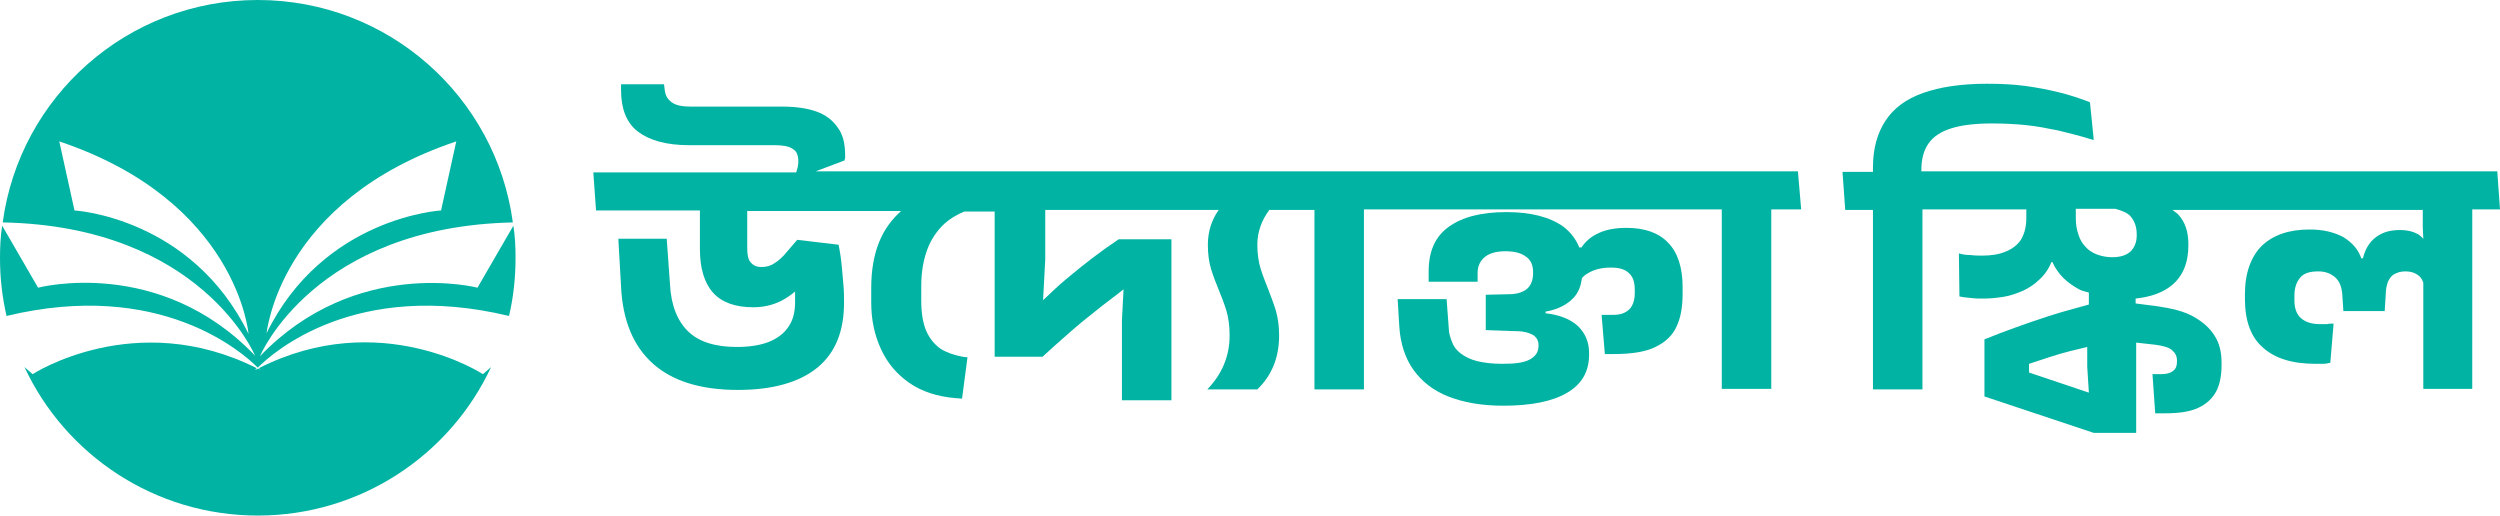
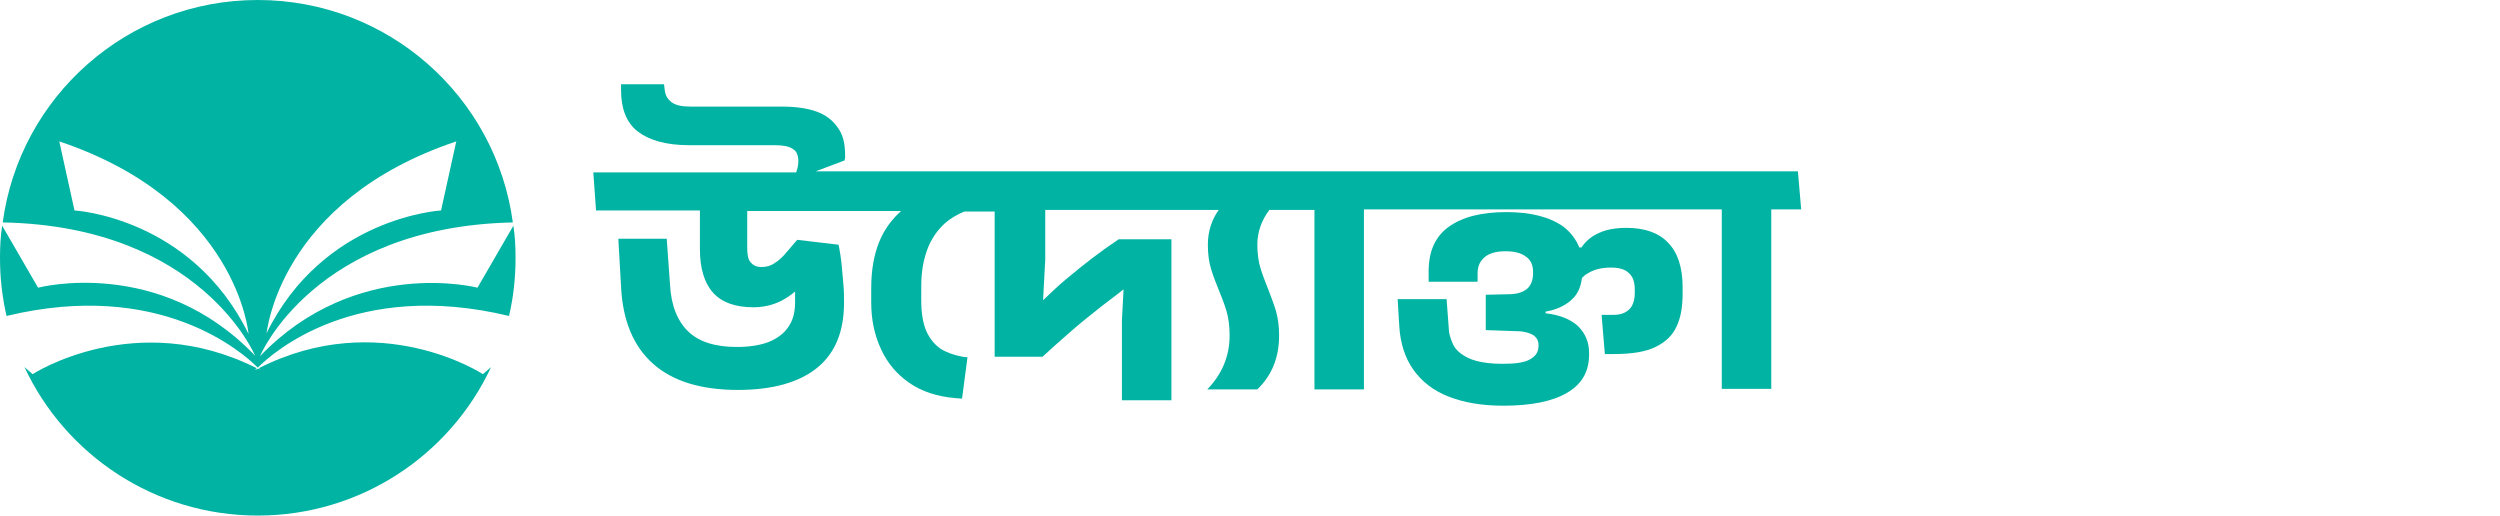
<svg xmlns="http://www.w3.org/2000/svg" version="1.1" id="Layer_1" x="0px" y="0px" viewBox="0 0 459.7 94.8" style="enable-background:new 0 0 459.7 94.8;" xml:space="preserve">
  <style type="text/css">
	.st0{fill:#01B3A3;}
</style>
  <g>
    <path class="st0" d="M299.1,41.9c-2,0-3.7,0.3-5,0.9c-1.4,0.6-2.5,1.5-3.3,2.7h-0.4c-0.6-1.5-1.6-2.8-2.9-3.8   c-2.5-1.8-6-2.7-10.5-2.7c-4.6,0-8.1,0.9-10.6,2.7s-3.7,4.5-3.7,8.2c0,0.3,0,0.7,0,1s0,0.6,0,0.9h9c0-0.2,0-0.5,0-0.8s0-0.5,0-0.8   c0-1.3,0.5-2.3,1.4-3s2.2-1,3.7-1c1.6,0,2.9,0.3,3.8,1c0.9,0.6,1.3,1.6,1.3,2.8v0.3c0,1.2-0.4,2.2-1.1,2.8s-1.8,1-3.3,1l-4.3,0.1   v6.5l5.7,0.2c1.3,0,2.3,0.3,3,0.7c0.6,0.4,1,1,1,1.8v0.2c0,1.1-0.5,1.9-1.6,2.5s-2.7,0.8-5.1,0.8c-1.8,0-3.4-0.2-4.6-0.5   s-2.2-0.8-3-1.4s-1.3-1.3-1.6-2.1c-0.3-0.8-0.6-1.6-0.6-2.5L266,55h-9l0.3,5c0.2,3.2,1.1,5.9,2.6,8s3.6,3.8,6.4,4.9   s6.1,1.7,10.1,1.7c5.2,0,9.1-0.8,11.8-2.4s4-3.9,4-7v-0.3c0-2-0.7-3.6-2-4.9c-1.4-1.3-3.4-2.1-6-2.4v-0.3c2.3-0.4,4-1.3,5.2-2.6   c0.9-1,1.3-2.2,1.5-3.6c0.3-0.3,0.6-0.6,1-0.8c1.1-0.7,2.5-1.1,4.3-1.1c1.5,0,2.6,0.3,3.3,1c0.8,0.7,1.1,1.7,1.1,3.1V54   c0,0.9-0.2,1.6-0.5,2.2s-0.8,1-1.4,1.3s-1.3,0.4-2.2,0.4c-0.3,0-0.6,0-1,0c-0.3,0-0.7,0-1,0l0.6,7.2c0.3,0,0.6,0,0.9,0s0.6,0,0.8,0   c3.2,0,5.8-0.4,7.6-1.3c1.9-0.9,3.2-2.2,3.9-3.8c0.8-1.7,1.1-3.7,1.1-6.1v-1.1c0-3.6-0.9-6.4-2.7-8.2   C305,42.8,302.4,41.9,299.1,41.9z" />
    <path class="st0" d="M330.6,31.5H325h-3.1H313h-2.1h-13.1h-16.1h-25.9h-3.1h-2.5H247h-11l0,0h-15.4l0,0h-37.1h-6.9h-16.8H155h-5   l5.3-2c0-0.2,0.1-0.3,0.1-0.5s0-0.3,0-0.5c0-2.1-0.4-3.8-1.4-5.1c-0.9-1.3-2.2-2.3-3.9-2.9s-3.8-0.9-6.3-0.9h-16.7   c-1.6,0-2.8-0.2-3.6-0.8s-1.2-1.3-1.3-2.5l-0.1-0.8h-7.9v1.1c0,3.4,1,6,3.1,7.6s5.2,2.5,9.5,2.5h15.7c1.5,0,2.6,0.2,3.3,0.7   c0.7,0.4,1,1.2,1,2.3c0,0.8-0.2,1.4-0.4,2h-37.3l0.5,7h19.1v7.1c0,3.5,0.8,6.2,2.4,8c1.6,1.8,4.1,2.7,7.4,2.7   c1.9,0,3.6-0.4,5.2-1.2c0.9-0.5,1.7-1,2.5-1.7c0,0.7,0,1.3,0,2c0,1.8-0.4,3.4-1.3,4.6c-0.8,1.2-2.1,2.1-3.6,2.7   c-1.6,0.6-3.5,0.9-5.8,0.9c-3.9,0-6.9-0.9-8.9-2.8c-2-1.9-3.2-4.8-3.4-8.7l-0.6-8.4h-8.9l0.5,8.8c0.3,6.3,2.3,11,5.9,14.2   c3.6,3.2,8.8,4.8,15.6,4.8c6.4,0,11.3-1.4,14.6-4.1s4.9-6.7,4.9-11.9c0-1.1,0-2.2-0.1-3.2s-0.2-2.2-0.3-3.4s-0.3-2.6-0.6-4.1   l-7.6-0.9l-1.9,2.2c-0.8,1-1.6,1.7-2.3,2.1c-0.7,0.5-1.5,0.7-2.4,0.7s-1.5-0.3-2-0.9s-0.6-1.5-0.6-2.7v-6.7h17.7l0,0h10.6   c-1.7,1.5-3.1,3.4-4,5.6c-1,2.4-1.5,5.3-1.5,8.6v2.6c0,3.2,0.6,6,1.8,8.6s2.9,4.6,5.2,6.2s5.1,2.5,8.4,2.8l1.3,0.1l1-7.6l-0.9-0.1   c-1.6-0.3-3-0.8-4.1-1.5c-1.1-0.8-2-1.9-2.6-3.3s-0.9-3.3-0.9-5.5v-2.7c0-2.6,0.4-4.8,1.1-6.7c0.7-1.9,1.8-3.5,3.2-4.8   c1-0.9,2.2-1.6,3.6-2.2h5.6v26.7h8.8c1.5-1.4,3.1-2.8,4.8-4.3s3.4-2.9,5.2-4.3c1.6-1.3,3.3-2.5,4.9-3.8l-0.3,5.7v14.7h9.1V44h-9.7   c-3.3,2.2-6.4,4.6-9.5,7.2c-1.6,1.3-3,2.7-4.4,4l0.4-7.5v-9.1h25.2l0,0h6.7c-1.3,1.8-2,4-2,6.4c0,1.7,0.2,3.2,0.6,4.5   c0.4,1.3,0.9,2.6,1.4,3.8s1,2.5,1.4,3.8s0.6,2.9,0.6,4.6c0,3.8-1.4,7.1-4.1,9.9h9.2c2.7-2.6,4-5.9,4-9.9c0-1.7-0.2-3.2-0.6-4.6   c-0.4-1.3-0.9-2.6-1.4-3.9s-1-2.5-1.4-3.8s-0.6-2.8-0.6-4.4c0-2.4,0.8-4.5,2.2-6.4h6.1l0,0h2.2v33h9.1V48.3v-9.8h2.5h3.1h25.4h16.6   h13.1h2.2h2.9v33h9.1V48.4v-9.9h5.5L330.6,31.5z" />
-     <path class="st0" d="M459.7,38.5l-0.5-7h-5.1h-3.6h-38.1H409h-3.3h-42.8h-4.5h-2.2h-2.9v-0.2c0-2,0.4-3.6,1.3-4.9s2.3-2.2,4.2-2.8   c1.9-0.6,4.4-0.9,7.5-0.9c2.1,0,4.2,0.1,6.2,0.3s4,0.6,6,1c2,0.5,4.1,1,6.3,1.7h0.2l-0.7-6.9c-1.8-0.7-3.6-1.3-5.6-1.8   s-4.1-0.9-6.3-1.2s-4.6-0.4-7.1-0.4c-4.7,0-8.6,0.6-11.7,1.7s-5.4,2.8-6.9,5.1s-2.3,5.1-2.3,8.6v0.8h-5.6l0.5,7h5.1v33h9.1V48.4   v-9.9h3.3h2.2h4.5h9.1v1.6c0,1.7-0.4,3-1,4c-0.7,1-1.6,1.7-2.9,2.2c-1.2,0.5-2.6,0.7-4.2,0.7c-0.6,0-1.4,0-2.1-0.1   c-0.8,0-1.5-0.1-2.2-0.3l0.1,7.9c0.7,0.2,1.5,0.2,2.2,0.3s1.4,0.1,2.1,0.1c1.2,0,2.4-0.1,3.7-0.3s2.4-0.6,3.6-1.1   c1.1-0.5,2.2-1.2,3.1-2.1c0.9-0.8,1.7-1.9,2.2-3.2h0.2c0.5,1.1,1.2,2.1,2,2.9s1.8,1.5,2.9,2.1c0.5,0.3,1.2,0.4,1.8,0.6V56   c-2.4,0.7-4.9,1.3-7.3,2.1c-4.3,1.4-8.2,2.8-11.9,4.3v10.5l20.1,6.7h7.8V63l3.6,0.4c1.4,0.2,2.5,0.5,3,1c0.6,0.5,0.9,1.1,0.9,1.9   v0.2c0,0.8-0.2,1.3-0.7,1.7s-1.2,0.6-2.2,0.6c-0.2,0-0.5,0-0.8,0s-0.6,0-0.8,0l0.5,7.2c0.3,0,0.6,0,0.9,0s0.6,0,0.9,0   c2.6,0,4.6-0.3,6.1-1s2.6-1.7,3.3-3c0.7-1.3,1-3,1-4.9v-0.4c0-2-0.4-3.6-1.3-5s-2.1-2.5-3.9-3.5s-4-1.5-6.7-1.9l-3.9-0.5v-0.9   c2.8-0.3,5-1.1,6.6-2.4c2.1-1.7,3.1-4.2,3.1-7.4v-0.2c0-2.3-0.6-4.1-1.9-5.5c-0.3-0.3-0.7-0.5-1-0.8h6.9h6.7l0,0h32.4v3.2l0.1,2.1   c-0.3-0.3-0.6-0.6-0.9-0.8c-0.9-0.5-2-0.8-3.4-0.8c-1.8,0-3.2,0.4-4.4,1.3c-1.2,0.9-2,2.2-2.4,3.9h-0.3c-0.6-1.7-1.7-2.9-3.3-3.9   c-1.7-0.9-3.7-1.4-6.2-1.4c-3.8,0-6.7,1-8.8,3c-2,2-3.1,5-3.1,8.9V55c0,4,1.1,7,3.3,8.9c2.2,2,5.4,3,9.7,3c0.5,0,1,0,1.4,0   s0.9-0.1,1.3-0.2l0.6-7.2c-0.4,0-0.8,0-1.2,0.1c-0.4,0-0.8,0-1.3,0c-1.6,0-2.7-0.4-3.5-1.1s-1.2-1.8-1.2-3.3v-0.9   c0-1.4,0.4-2.5,1.1-3.3s1.8-1.1,3.3-1.1c1.3,0,2.3,0.4,3.1,1.1s1.2,1.8,1.3,3.1l0.2,3.1h7.6l0.2-3.2c0-0.9,0.2-1.6,0.4-2.2   c0.3-0.6,0.6-1.1,1.2-1.4c0.5-0.3,1.2-0.5,2-0.5c0.9,0,1.6,0.2,2.2,0.6c0.5,0.3,0.9,0.8,1.1,1.5v19.5h9V48.4v-9.9H459.7z    M380.5,64.6c1.1-0.3,2.2-0.5,3.3-0.8v3.6l0.3,4.8l-11-3.7v-1.6C375.6,66.1,378.1,65.2,380.5,64.6z M391.7,39.7   c0.8,0.9,1.2,2,1.2,3.4v0.2c0,1.2-0.4,2.2-1.1,2.9s-1.9,1.1-3.4,1.1c-1,0-2-0.2-2.8-0.5s-1.6-0.8-2.1-1.4c-0.6-0.6-1-1.3-1.3-2.2   s-0.5-1.8-0.5-3v-1.8h7.3C390,38.7,391,39,391.7,39.7z" />
  </g>
  <g id="XMLID_714_">
    <path id="XMLID_728_" class="st0" d="M47.4,67.6c2.8-2.8,18-16.3,46.2-9.5c0.8-3.4,1.2-7,1.2-10.7c0-2-0.1-4-0.4-5.9l-6.6,11.4   c0,0-22.3-5.8-40,12.6c0,0,9.9-23.8,46.5-24.6C91.2,17.8,71.4,0,47.4,0S3.6,17.8,0.5,40.9C37,41.6,46.9,65.4,46.9,65.4   C29.3,47,7,52.9,7,52.9L0.4,41.5C0.1,43.4,0,45.4,0,47.4c0,3.7,0.4,7.2,1.2,10.7C29.4,51.3,44.6,64.8,47.4,67.6z M83.9,26   l-2.8,12.7c0,0-21.6,1.2-32.1,22.6C49.1,61.3,51.1,37,83.9,26z M13.7,38.7L10.9,26c32.8,11,34.8,35.4,34.8,35.4   C35.2,39.9,13.7,38.7,13.7,38.7z" />
    <path id="XMLID_730_" class="st0" d="M88.8,68.8c0,0-18.9-12.4-41.2-1.1c0.2,0.2,0.3,0.3,0.3,0.3c-0.2-0.1-0.3-0.2-0.5-0.2   c-0.2,0.1-0.3,0.2-0.5,0.2c0,0,0.1-0.1,0.3-0.3C24.9,56.5,6,68.8,6,68.8l-1.5-1.3C12,83.6,28.4,94.8,47.4,94.8s35.4-11.2,42.9-27.3   L88.8,68.8z" />
  </g>
</svg>